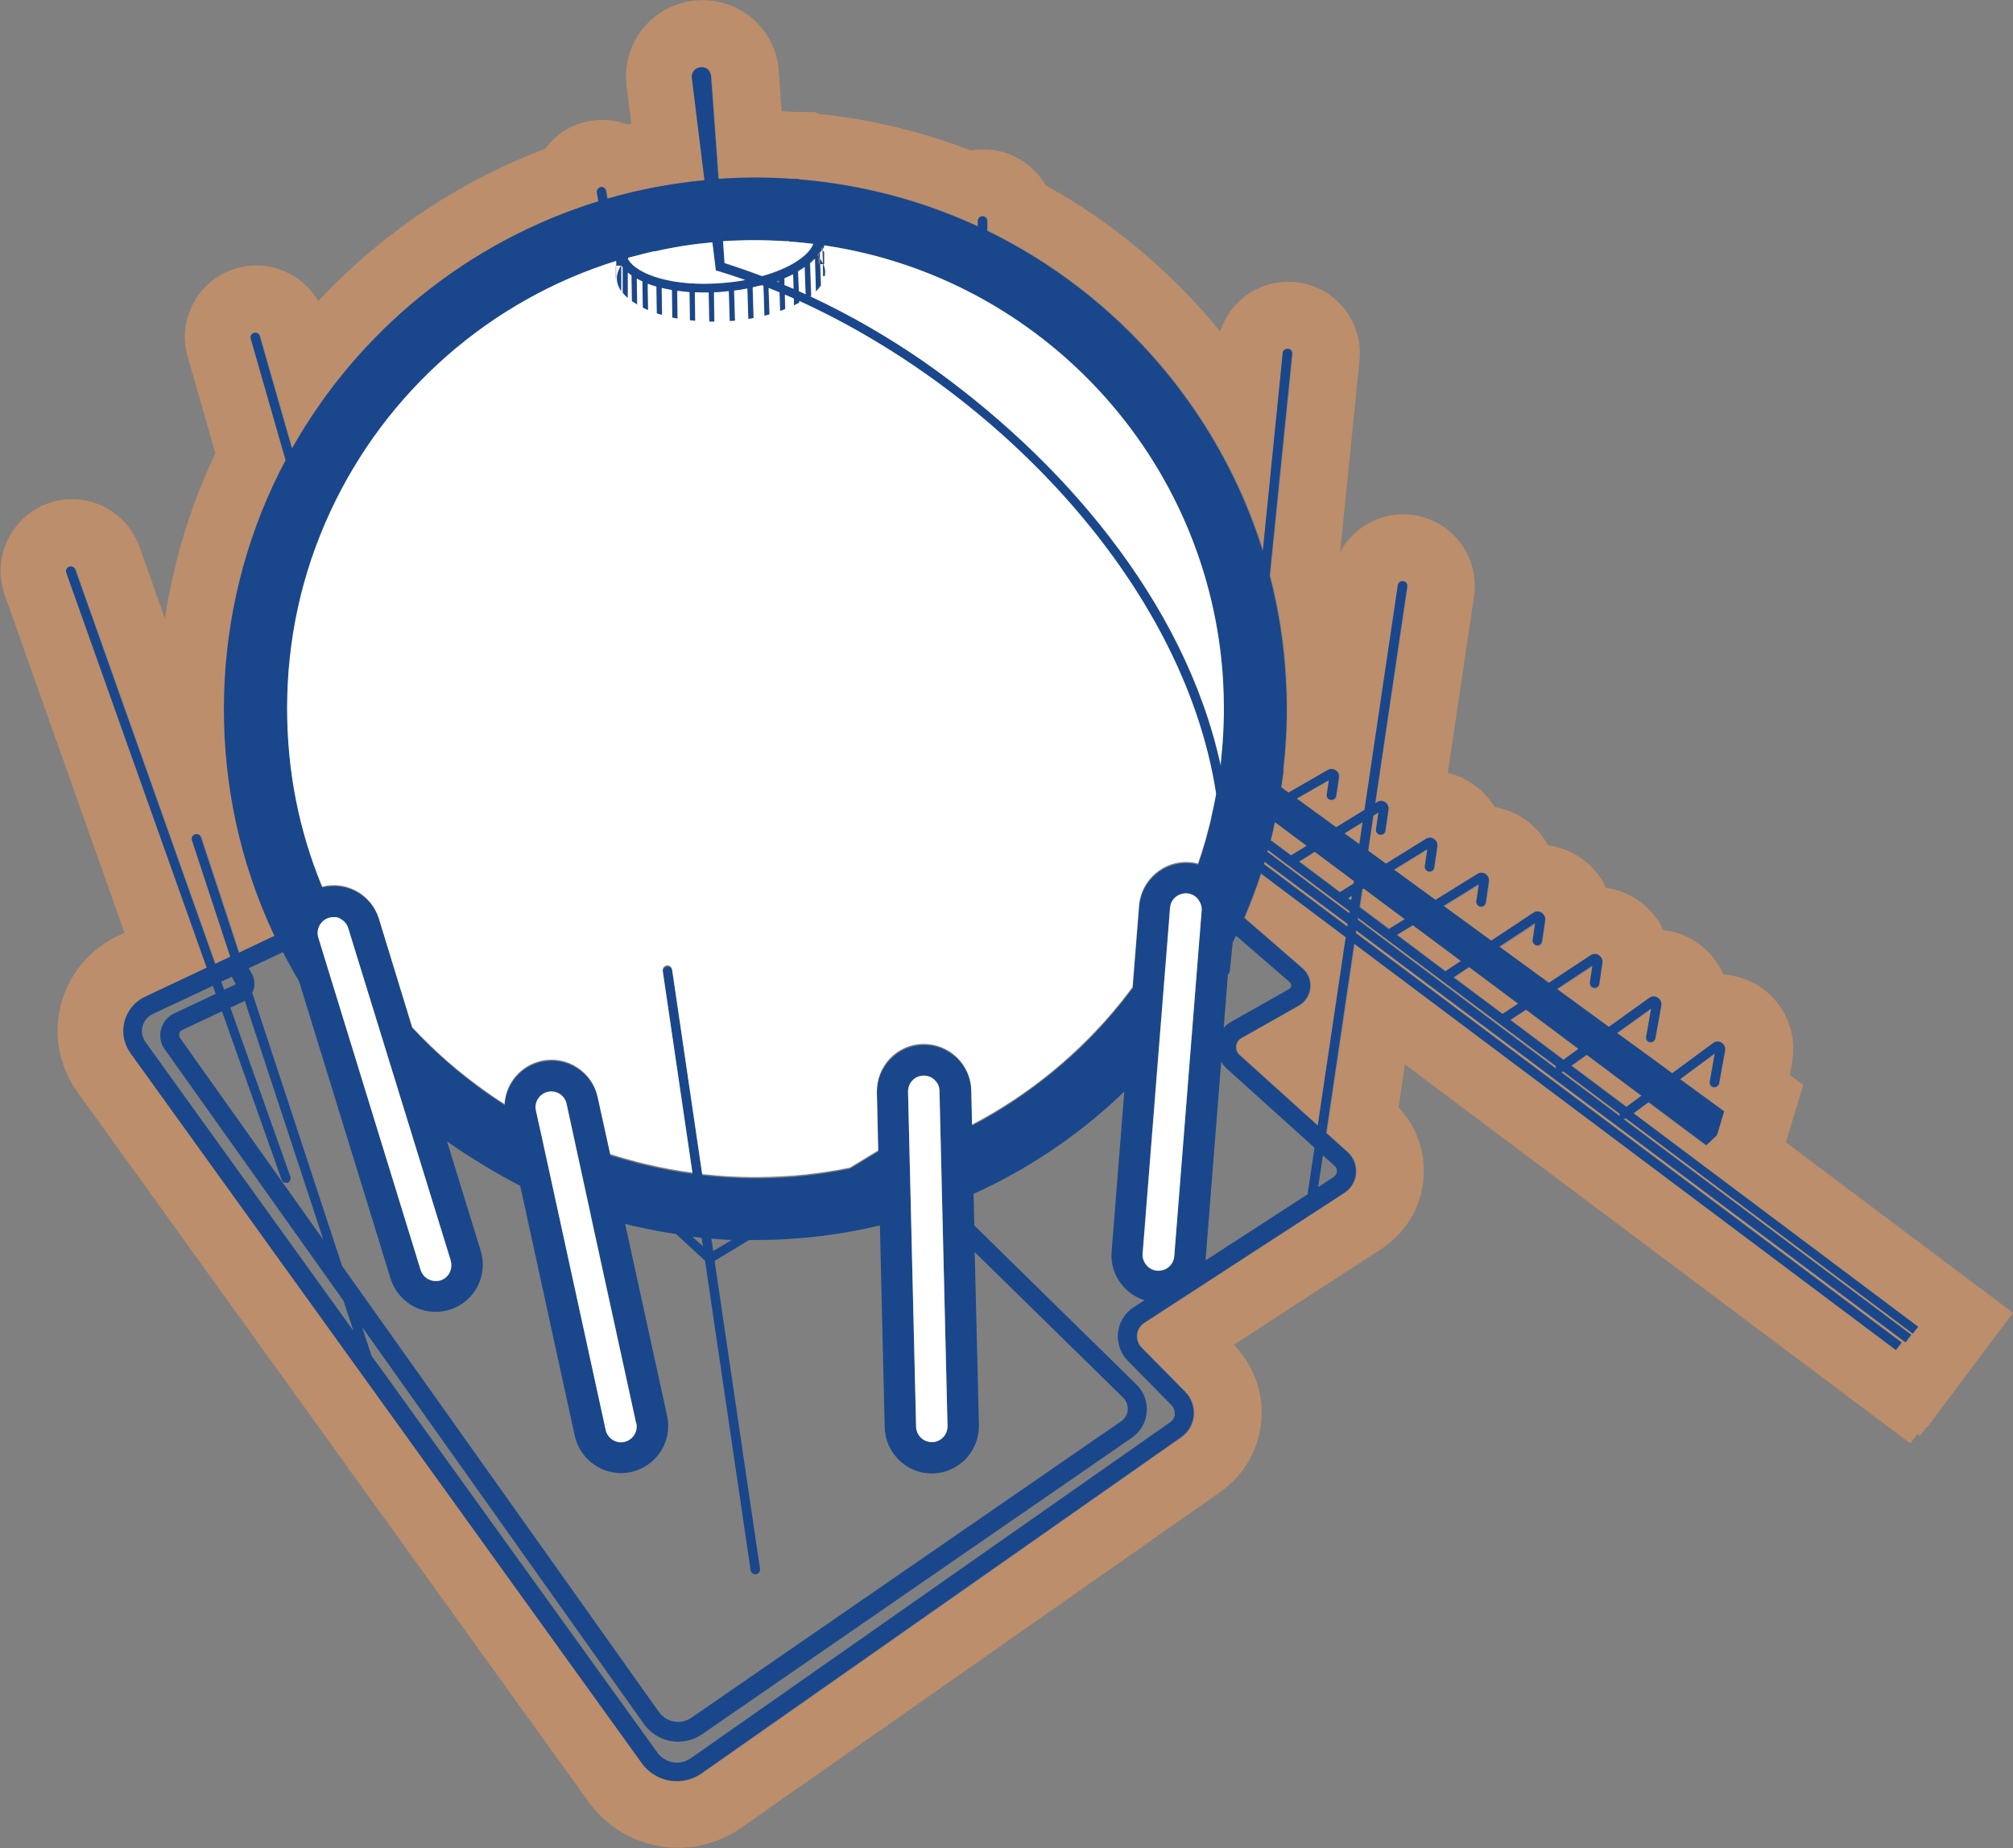
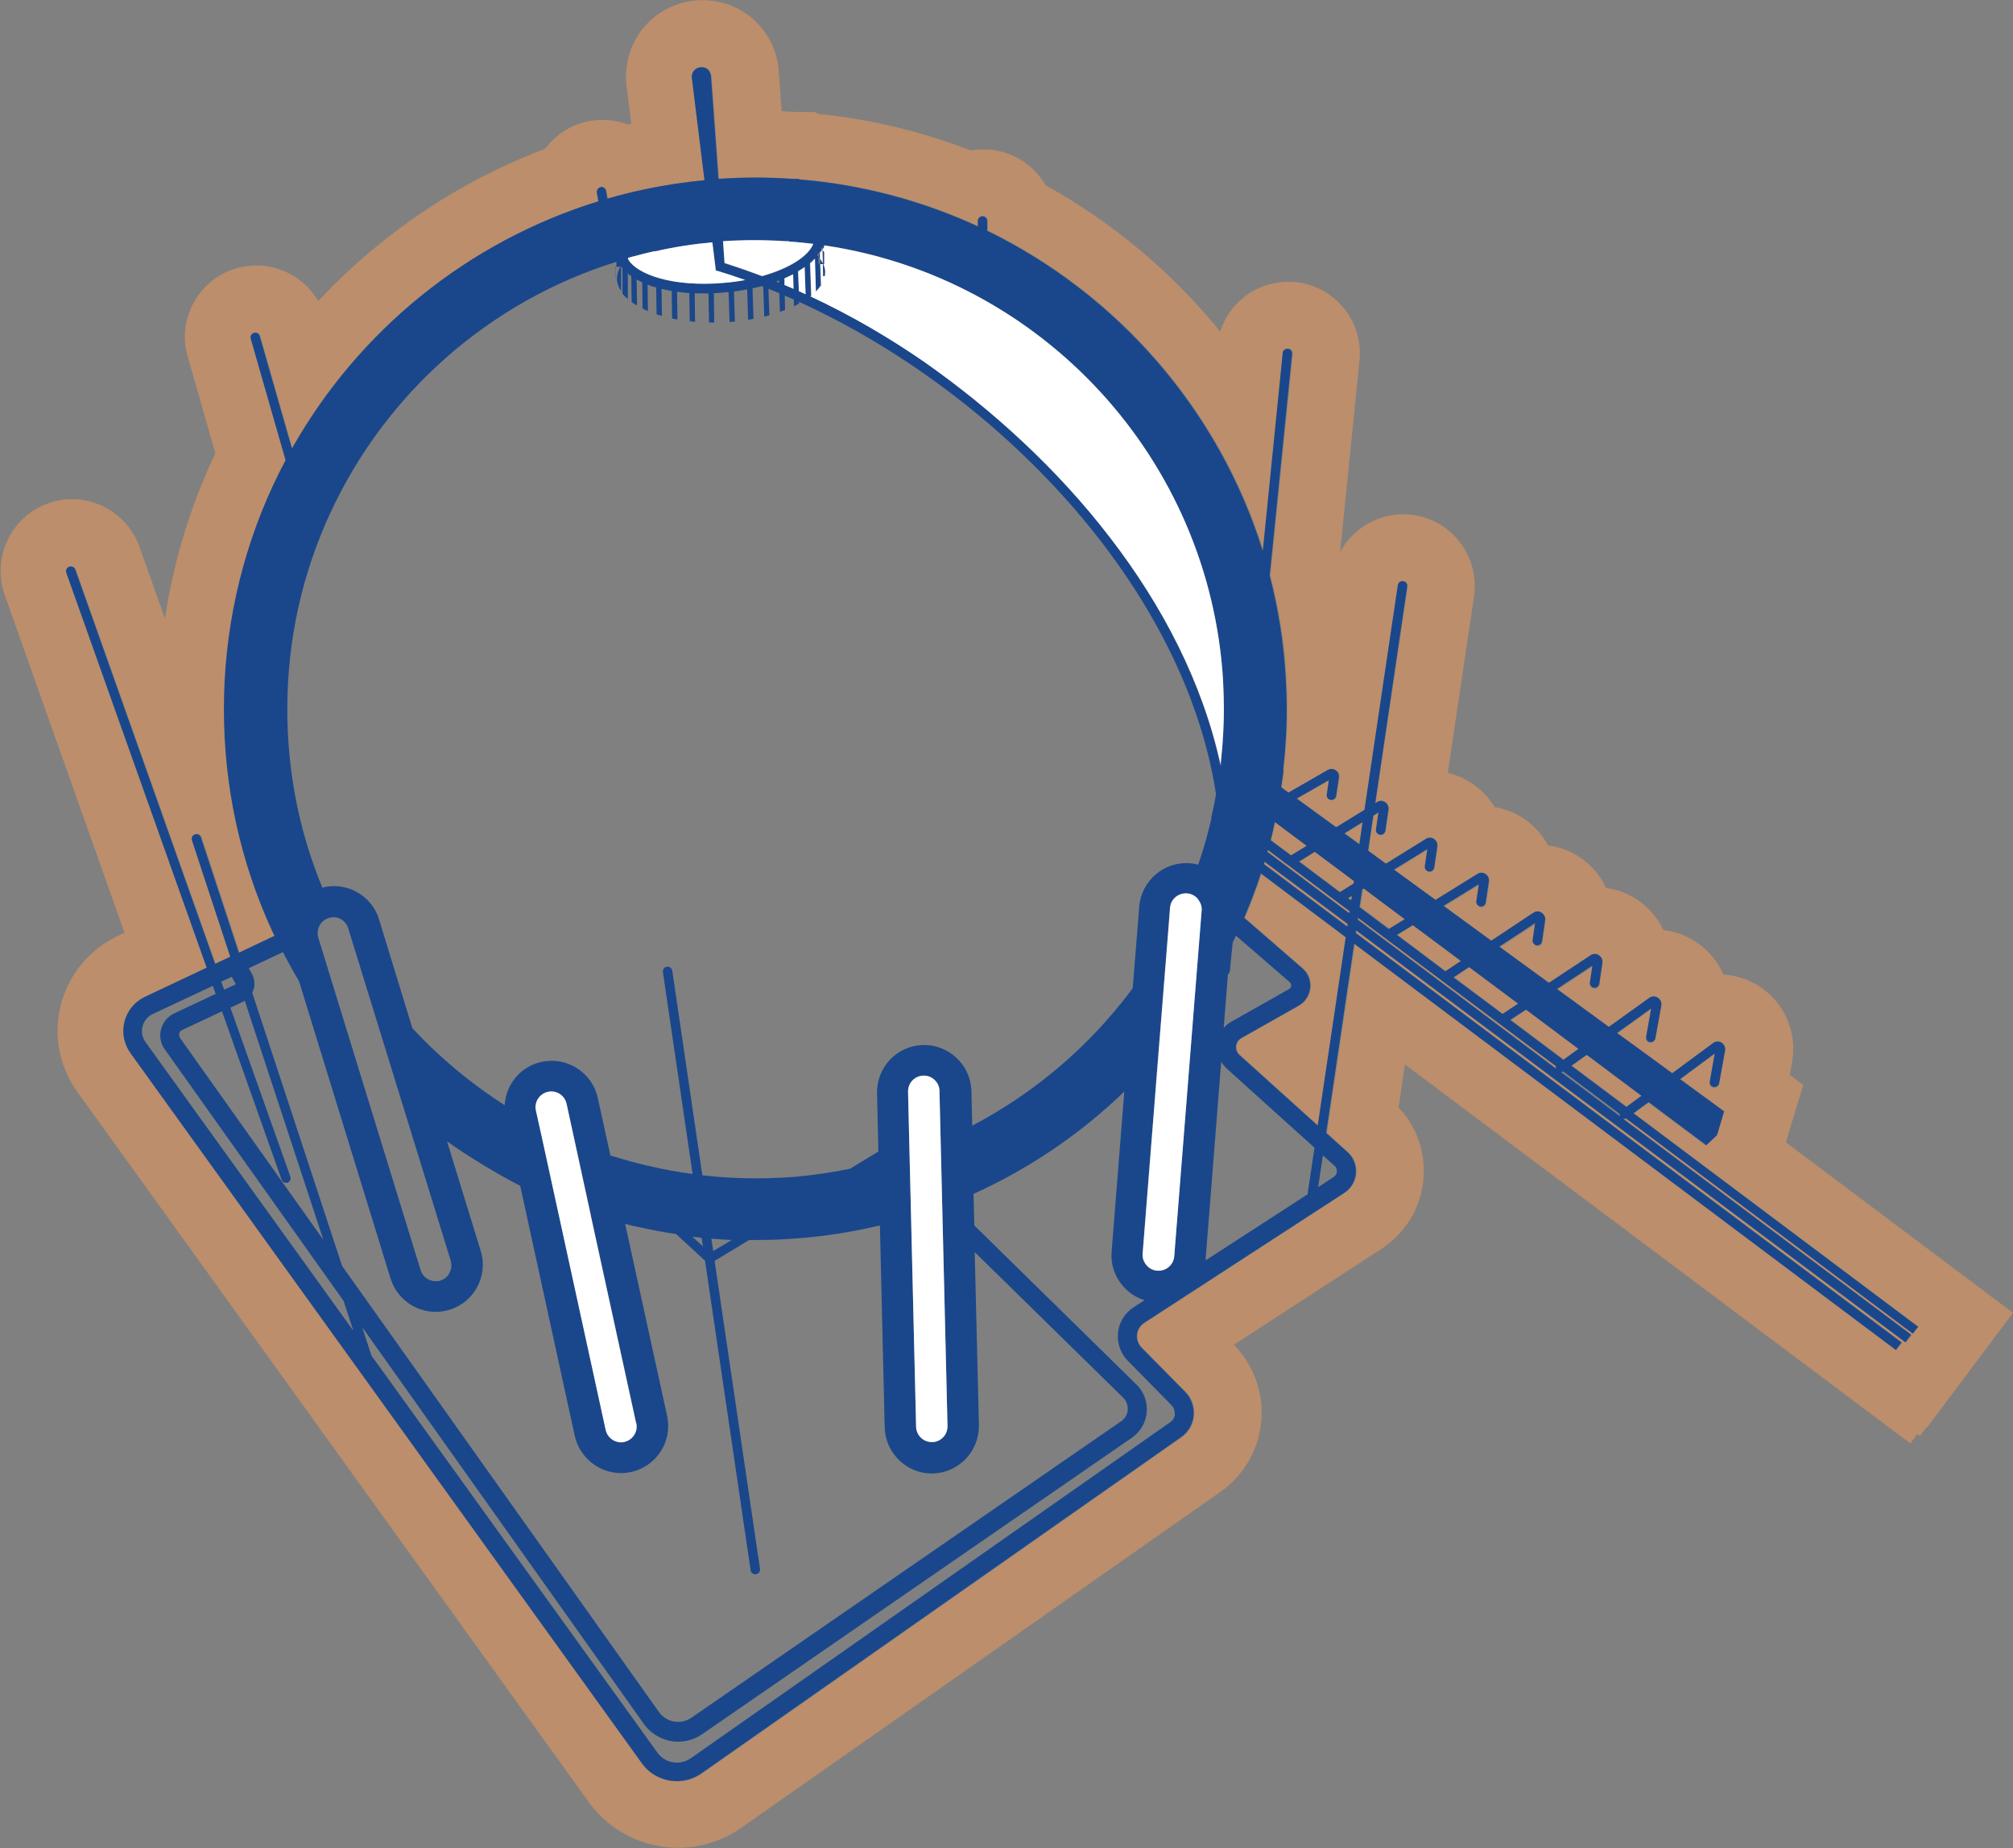
<svg xmlns="http://www.w3.org/2000/svg" id="Layer_2" data-name="Layer 2" viewBox="0 0 105.1 96.49">
  <rect x="0" y="0" width="105.1" height="96.49" fill="#808080" stroke="none" />
  <defs>
    <style>      .cls-1 {        fill: #1a478b;      }      .cls-2 {        fill: #fff;      }      .cls-3 {        opacity: .5;      }      .cls-4 {        fill: #f89c56;      }    </style>
  </defs>
  <g id="Layer_3" data-name="Layer 3">
    <g>
      <g class="cls-3">
        <path class="cls-4" d="M65.44,46.82c-.1.26-.2.52-.31.78h0s-.13.32-.13.32c0,0,0,0,0,0l3.03,2.63c.3.26.45.64.41,1.03s-.27.74-.61.93l-2.99,1.69c-.15.09-.25.23-.27.41-.02.17.04.34.17.46l4.1,3.7,1.45-9.82-4.43-3.32c-.13.41-.27.81-.43,1.21Z" />
        <path class="cls-4" d="M66.02,45.11h0s4.36,3.27,4.36,3.27l.02-.14-4.34-3.25s-.02.08-.04.13Z" />
        <polygon class="cls-4" points="71.03 47.35 72.55 48.49 73.38 47.98 71.24 46.38 71.17 46.43 71.03 47.35" />
        <path class="cls-4" d="M69.83,47.07h0s-2.52-1.89-2.52-1.89h0s-.06-.04-.08-.06l-.99-.74s-.02.07-.03.1h0s4.27,3.21,4.27,3.21l.02-.11-.67-.5s0,0,0,0Z" />
        <polygon class="cls-4" points="81.67 55.33 82.46 54.76 79.71 52.71 78.89 53.25 81.67 55.33" />
        <polygon class="cls-4" points="78.48 52.94 79.29 52.4 76.73 50.49 75.92 51.02 78.48 52.94" />
        <polygon class="cls-4" points="75.5 50.71 76.32 50.17 73.81 48.3 72.97 48.81 75.5 50.71" />
        <path class="cls-4" d="M68.25,44.15l-1.66-1.24c-.04.17-.08.34-.12.51-.03.14-.07.28-.11.44l1.06.8.82-.51Z" />
-         <path class="cls-4" d="M84.6,58.15l-2.95-2.21s-.07.04-.1.04l3.08,2.31s-.04-.09-.03-.14Z" />
        <polygon class="cls-4" points="82.87 55.07 82.08 55.64 84.95 57.79 85.74 57.21 82.87 55.07" />
        <polygon class="cls-4" points="70.41 46.89 70.58 47.02 70.62 46.77 70.62 46.77 70.41 46.89" />
        <polygon class="cls-4" points="67.86 44.98 69.99 46.58 70.71 46.13 70.73 46 68.68 44.47 67.86 44.98" />
        <path class="cls-4" d="M75.39,51.24s-.06-.04-.09-.07l-4.35-3.26-.02.11,10.34,7.76s0-.08.01-.11l-5.9-4.42Z" />
        <path class="cls-4" d="M93.24,59.65l.91-3.01-.7-.51.12-.69c.27-1.54-.4-3.09-1.71-3.94l-.03-.02c-.56-.35-1.19-.56-1.85-.6-.3-.69-.8-1.3-1.47-1.73-.5-.32-1.07-.53-1.66-.59-.3-.65-.79-1.21-1.42-1.62-.48-.31-1.02-.51-1.57-.58-.3-.65-.79-1.22-1.42-1.63h0c-.49-.32-1.04-.52-1.61-.59-.31-.57-.76-1.07-1.33-1.44-.45-.29-.95-.48-1.47-.57-.3-.5-.71-.93-1.23-1.26-.37-.24-.78-.42-1.21-.52l1.37-9.22c.3-2.04-1.12-3.94-3.16-4.24-.18-.03-.36-.04-.54-.04-1.4,0-2.65.79-3.29,1.96l1.01-9.98c.1-.99-.19-1.97-.82-2.74-.63-.77-1.52-1.25-2.51-1.36h-.02c-.12-.01-.24-.02-.36-.02-1.66,0-3.08,1.07-3.56,2.6-2.51-3.08-5.6-5.69-9.12-7.64-.65-1.12-1.86-1.87-3.24-1.87-.22,0-.44.02-.65.06-2.55-.98-5.22-1.63-7.95-1.91l-.21-.1h-1.01c-.24-.02-.48-.03-.72-.04l-.16-2.19v-.09c-.27-2.04-1.93-3.52-3.97-3.52-1.13,0-2.2.47-2.96,1.3-.75.82-1.12,1.94-1.02,3.06v.06s.26,2.03.26,2.03c0,0-.17.04-.19.04-.41-.15-.85-.24-1.31-.24-.21,0-.42.02-.63.05-.99.17-1.82.71-2.37,1.46-3.11,1.17-5.99,2.83-8.6,4.93-1.16.94-2.24,1.94-3.24,3.02-.66-1.13-1.89-1.86-3.23-1.86h0c-.34,0-.69.05-1.02.14h-.01c-.96.28-1.76.91-2.24,1.79-.48.87-.6,1.88-.32,2.83l1.44,5.04c-.03.07-.06.13-.09.2-1.25,2.7-2.1,5.52-2.54,8.44l-1.33-3.76c-.53-1.48-1.95-2.48-3.52-2.48-.43,0-.85.07-1.25.22-1.93.69-2.95,2.83-2.27,4.77l6.26,17.65-.36.17c-1.47.7-2.55,2-2.96,3.58-.41,1.58-.09,3.24.86,4.56l12.22,16.97,14.49,20.12c1.07,1.48,2.81,2.37,4.65,2.37,1.18,0,2.32-.36,3.28-1.03l25.04-17.55c1.22-.86,2-2.2,2.13-3.68.14-1.48-.39-2.94-1.43-4l7.71-5.01c1.27-.83,2.07-2.17,2.19-3.68.11-1.38-.36-2.71-1.3-3.7l.33-2.25,26.39,19.79.37-.49.13.1.35-.47.03.02,4.48-5.98-11.86-8.9ZM99.92,69.64l-14.98-11.24s-.06.02-.09.02c-.02,0-.04,0-.06,0l15.03,11.28-.3.39-28.68-21.51-.02.14,28.5,21.37-.3.39-28.28-21.21-1.46,9.88,1.1.99c.32.28.48.69.44,1.11-.03.42-.26.8-.61,1.03l-10.44,6.79c-.21.14-.35.36-.38.61-.03.25.06.5.24.68l2.28,2.31c.33.33.49.78.44,1.24-.04.46-.28.88-.66,1.14l-25.04,17.55c-.39.27-.83.4-1.27.4-.7,0-1.38-.32-1.82-.92l-14.49-20.12-12.22-16.97c-.34-.48-.46-1.08-.31-1.65s.54-1.04,1.07-1.29l3.22-1.52L3.5,29.9c-.05-.13.02-.27.15-.31.13-.05.27.02.31.15l7.3,20.58.8-.38h0l-2-6.08c-.04-.13.03-.27.16-.31.13-.04.27.03.31.16l1.98,6.02,1.86-.88-.13-.27h0c-1.67-3.65-2.52-7.53-2.52-11.57s.86-8,2.56-11.67c.21-.45.43-.89.66-1.32l-1.82-6.35c-.04-.13.04-.27.17-.3.13-.04.27.04.3.17l1.68,5.87c3.47-6.17,9.2-10.82,16-12.91l-.08-.45c-.02-.13.07-.26.2-.28.13-.02.26.07.28.2l.07.4c.6-.17,1.2-.33,1.8-.46l.18-.04c1.02-.21,2.06-.37,3.09-.47l-.66-5.34c-.06-.66.91-.79,1-.1l.39,5.37c1.27-.09,2.58-.09,3.85,0h.32l.06.03c3.3.27,6.44,1.12,9.31,2.45v-.28c0-.14.11-.25.25-.25s.25.11.25.25v.51c6.83,3.33,12.1,9.38,14.39,16.72l1.04-10.34c.01-.14.13-.23.27-.22.14.01.23.13.22.27l-1.17,11.57c.45,1.74.74,3.54.84,5.39v.05c.03.5.04,1.02.04,1.53,0,.63-.02,1.26-.06,1.87h0c-.03.4-.06.79-.11,1.21h0s-.01.1-.01.1c0,.02,0,.04,0,.07v.08c-.04.26-.07.51-.11.77l.38.28,2.03-1.17c.13-.08.29-.08.43,0,.13.09.2.24.17.4l-.14.94c-.02.13-.15.23-.28.21-.13-.02-.23-.15-.21-.28l.11-.75-1.68.96,2.06,1.5,1.48-.91h0l1.74-11.73c.02-.13.15-.23.28-.21.13.02.23.15.21.28l-1.68,11.32.09-.05c.13-.09.3-.09.43,0,.13.09.2.24.17.4l-.16,1.09c-.02.13-.15.23-.28.21-.13-.02-.23-.14-.21-.28l.13-.89-.27.17-.27,1.83.93.68h0l2.08-1.28c.13-.09.3-.09.43,0,.13.09.2.24.17.4l-.16,1.09c-.02.13-.15.23-.28.21-.13-.02-.23-.15-.21-.28l.13-.89-1.74,1.07,2.17,1.58,2.19-1.35c.13-.09.3-.09.43,0,.13.09.2.24.17.4l-.16,1.09c-.02.13-.15.23-.28.21-.13-.02-.23-.15-.21-.28l.13-.89-1.84,1.14,2.49,1.82,2.2-1.45c.13-.09.3-.09.43,0,.13.09.2.24.17.4l-.16,1.09c-.02.13-.15.23-.28.21-.13-.02-.23-.15-.21-.28l.13-.88-1.87,1.23,2.59,1.89h0l2.18-1.44c.13-.09.3-.09.43,0,.13.09.2.24.17.4l-.16,1.09c-.02.13-.15.23-.28.21-.13-.02-.23-.15-.21-.28l.13-.88-1.85,1.22,2.71,1.98,2.11-1.52c.13-.09.31-.1.44,0,.13.09.2.24.17.4l-.31,1.71c-.02.13-.15.22-.29.2-.13-.02-.22-.15-.2-.29l.27-1.47-1.78,1.28,2.88,2.1,2.15-1.58c.14-.1.31-.1.44-.01.13.09.2.24.17.4l-.31,1.71c-.02.13-.15.22-.29.2s-.22-.15-.2-.29l.26-1.47-1.82,1.34,2.3,1.68-.37,1.24-.56.53-3.01-2.25-.79.58,14.85,11.14-.3.39Z" />
        <polygon class="cls-4" points="71.19 42.92 70.23 43.51 71.01 44.08 71.19 42.92" />
      </g>
      <g>
        <path class="cls-1" d="M32.78,13.52c.45.82,2.37,1.47,4.99,1.25.4-.03.78-.09,1.13-.15-.46-.16-.92-.32-1.37-.45l-.15-.04-.02-.17-.16-1.3c-1,.09-2,.24-2.97.45h-.07c-.45.11-.91.23-1.36.35v.06h0ZM100.17,69.24l-.3.39-14.98-11.24s-.06.02-.09.02c-.02,0-.04,0-.06,0l15.04,11.27-.3.4-28.68-21.51-.02.14,28.5,21.38-.3.39-28.28-21.21-1.46,9.88,1.1.99c.32.28.48.69.45,1.11-.03.43-.26.8-.61,1.03l-10.44,6.78c-.22.14-.35.36-.38.61-.03.25.06.5.23.68l2.28,2.31c.33.33.48.79.45,1.24-.04.46-.29.88-.67,1.14l-25.04,17.55c-.39.27-.83.4-1.27.4-.7,0-1.38-.32-1.82-.92l-14.49-20.12-12.22-16.97c-.34-.48-.46-1.08-.31-1.65s.54-1.04,1.07-1.29l3.22-1.52L3.46,29.9c-.04-.13.02-.27.15-.31.13-.05.27.02.32.15l7.3,20.58.79-.37-2-6.08c-.04-.13.03-.27.16-.31s.27.03.31.16l1.98,6.02,1.86-.88-.13-.27h0c-1.67-3.65-2.51-7.54-2.51-11.57s.86-8,2.56-11.67c.21-.45.43-.89.66-1.32l-1.82-6.35c-.04-.13.04-.26.17-.3.13-.04.26.04.3.17l1.68,5.87c3.48-6.17,9.2-10.81,16-12.91l-.08-.45c-.02-.14.07-.26.2-.29s.26.07.28.2l.07.4c.59-.17,1.2-.33,1.8-.45l.18-.04c1.01-.22,2.05-.37,3.09-.47l-.66-5.34c-.06-.66.91-.79,1-.1l.39,5.37c1.28-.09,2.59-.09,3.85,0h.32l.06.03c3.3.27,6.44,1.13,9.31,2.45v-.28c0-.14.11-.25.24-.25s.25.11.25.25v.51c6.83,3.33,12.1,9.38,14.39,16.72l1.04-10.34c0-.13.13-.23.27-.22s.23.13.22.27l-1.17,11.57c.45,1.74.74,3.54.84,5.39v.04c.03.5.05,1.02.05,1.53,0,.63-.02,1.25-.07,1.87h0c-.02.4-.06.79-.11,1.21h0s0,.1,0,.1c0,.02,0,.04,0,.06v.08c-.04.26-.07.51-.11.77l.38.28,2.03-1.17c.13-.08.29-.09.43,0s.2.24.17.4l-.14.94c-.02.13-.14.23-.28.21s-.23-.14-.21-.28l.11-.75-1.68.96,2.06,1.5,1.48-.91,1.74-11.73c.02-.13.14-.23.28-.21s.23.14.21.28l-1.67,11.32.09-.06c.13-.09.3-.09.43,0s.2.24.17.4l-.16,1.09c-.02.13-.15.23-.28.21s-.23-.14-.21-.28l.13-.89-.27.17-.27,1.83.93.68,2.08-1.29c.13-.09.3-.09.43,0s.2.24.17.4l-.16,1.09c-.02.13-.15.23-.28.21s-.23-.14-.21-.28l.13-.89-1.74,1.07,2.17,1.58,2.18-1.35c.13-.09.3-.09.43,0,.13.09.2.24.17.4l-.16,1.09c-.02.13-.15.23-.28.21s-.23-.15-.21-.28l.13-.89-1.84,1.13,2.49,1.82,2.2-1.46c.13-.09.3-.09.43,0s.21.24.18.4l-.16,1.09c-.02.13-.14.23-.28.21s-.23-.14-.21-.28l.13-.88-1.87,1.23,2.59,1.89,2.18-1.44c.13-.09.3-.09.43,0s.21.24.18.4l-.16,1.09c-.02.13-.14.23-.28.21s-.23-.14-.21-.28l.13-.88-1.85,1.22,2.71,1.98,2.12-1.52c.13-.09.3-.1.44,0s.21.24.18.4l-.31,1.71c-.02.13-.15.23-.29.2-.03,0-.06-.01-.08-.03-.09-.05-.13-.15-.11-.25l.26-1.47-1.78,1.28,1.28.93,1.6,1.17,2.14-1.58c.14-.1.31-.1.44-.01s.21.24.18.4l-.31,1.71c-.02.13-.15.22-.29.2s-.22-.15-.2-.28l.26-1.47-1.81,1.34,2.3,1.68-.37,1.24-.56.53-3.01-2.25-.79.58,14.85,11.14ZM84.91,57.79l.79-.58-2.86-2.14-.8.57,2.87,2.15ZM81.51,55.98l3.08,2.31s-.04-.1-.03-.14l-2.94-2.21s-.07.03-.11.04ZM81.62,55.33l.79-.57-2.74-2.05-.82.54,2.77,2.08ZM81.23,55.77s0-.08,0-.11l-5.9-4.42s-.06-.04-.09-.07l-4.35-3.26v.11s10.33,7.76,10.33,7.76ZM78.44,52.94l.82-.54-2.56-1.91-.81.54,2.56,1.91ZM75.46,50.71l.81-.54-2.51-1.87-.83.51,2.53,1.9ZM72.51,48.5l.83-.51-2.14-1.6-.08.04-.14.93,1.52,1.14ZM70.97,44.08l.17-1.16-.95.59.78.57ZM70.67,46.13l.02-.13-2.05-1.53-.82.51,2.13,1.6.72-.45ZM70.54,47.02l.04-.25h0l-.2.12.17.12ZM70.44,47.68l.02-.11-.67-.5h0s-2.52-1.89-2.52-1.89c-.03-.01-.06-.04-.09-.06l-.99-.75-.03.1,4.28,3.21ZM70.34,48.38l.02-.14-4.34-3.25s-.03.08-.04.12l4.36,3.27ZM68.8,58.75l1.46-9.82-4.43-3.33c-.13.41-.27.81-.43,1.22-.1.26-.2.52-.31.78h0s-.13.32-.13.32h0s3.03,2.63,3.03,2.63c.3.25.45.64.41,1.03-.04.39-.27.74-.61.93l-2.99,1.69c-.15.09-.25.23-.27.41-.02.18.04.34.17.46l4.1,3.7ZM69.8,61.17c0-.11-.03-.23-.12-.3l-.61-.55-.25,1.66.81-.53c.1-.06.16-.17.17-.28ZM68.27,62.34l.36-2.42-4.59-4.14c-.11-.11-.21-.22-.28-.35l-.81,10.27s0,.07,0,.1l5.03-3.26.23-.15.09-.06ZM67.4,44.66l.82-.5-1.66-1.24c-.04.17-.08.34-.11.51-.03.14-.07.28-.11.44l1.07.79ZM67.42,51.47s0-.12-.08-.19l-2.81-2.43c-.05.12-.11.23-.17.35l-.15,1.5c0,.07-.05.13-.1.17l-.22,2.8c.11-.14.25-.25.42-.34l2.99-1.69c.09-.05.11-.12.11-.17ZM63.9,37.01c0-.46-.01-.93-.04-1.38v-.05c-.68-11.62-9.48-21.1-20.84-22.77v.09s-.06.09-.09.13v-.16s-.04.09-.06.13l.04.04c-.04.05-.08.1-.12.15v-.05c-.04.06-.08.12-.12.18.02.03.05.06.07.08v.37h.07l.04,1.11c-.07.11-.16.22-.27.33l-.05-1.72c-.08.08-.16.16-.25.24l.06,1.7s-.02.02-.04.03c2.09.97,4.08,2.14,5.97,3.44,3.53,2.48,6.93,5.58,9.67,9.15,2.75,3.57,4.84,7.6,5.78,11.91,0-.01,0-.03,0-.05v-.05s0-.03,0-.04v-.02c.05-.38.08-.74.1-1.09v-.06c.04-.54.06-1.1.06-1.66ZM63.24,42.67c.1-.4.18-.8.25-1.21-1.7-10.98-11.51-21.03-21.77-25.7v.09c-.08.05-.17.09-.27.14v-.35c-.17-.07-.33-.14-.48-.21l.02.75c-.09.04-.18.07-.27.1l-.03-.97c-.19-.08-.38-.16-.57-.23l.05,1.38c-.09.03-.18.05-.27.07l-.05-1.56s-.06-.02-.08-.03c-.16.04-.32.08-.48.11l.05,1.6c-.09.01-.19.03-.28.05l-.05-1.59c-.23.04-.45.08-.69.11l.05,1.57c-.09,0-.19.02-.28.02l-.05-1.56c-.07,0-.15.01-.23.02-.18.02-.36.03-.54.04l.02,1.53h-.27l-.03-1.52c-.07,0-.14,0-.22,0-.17,0-.34,0-.5-.01l.02,1.49c-.1,0-.19-.02-.28-.03l-.02-1.47c-.22-.01-.43-.04-.64-.07l.02,1.45c-.09-.01-.19-.03-.28-.05l-.02-1.44c-.18-.03-.36-.07-.53-.11l.02,1.41c-.1-.02-.19-.05-.28-.08l-.02-1.4c-.16-.04-.31-.09-.45-.15l.02,1.38c-.1-.04-.19-.09-.28-.13l-.02-1.37c-.1-.04-.2-.1-.29-.15l.02,1.36c-.1-.06-.2-.12-.28-.18l-.02-1.35c-.07-.04-.12-.09-.18-.14v1.33c-.11-.09-.21-.18-.28-.28v-1.32s-.05-.07-.08-.11v.02h0v-.02s0,0,0,0c0,0,0,0,0,0h0s0,.03,0,.03h-.24v-.26s0,0,0,0v.25h0v-.25c-6.58,2.05-12.01,6.81-14.92,13.08-1.5,3.23-2.26,6.69-2.26,10.28,0,3.24.61,6.36,1.83,9.31.59-.15,1.22-.08,1.76.21.58.31,1.01.82,1.2,1.45l1.74,5.68h0c.31.33.62.65.94.96.6.57,1.22,1.12,1.87,1.63s1.32.99,2.01,1.43c.06-1.08.83-2.03,1.93-2.26,1.33-.29,2.64.56,2.93,1.88l.66,3.01h0c.63.19,1.26.37,1.9.52l.1.02c.75.18,1.52.32,2.29.42l-1.55-10.54c-.02-.13.07-.26.21-.28.13-.02.26.08.28.21l1.57,10.68c.06,0,.11.01.17.02,1.48.16,3.03.18,4.51.07h.06c1-.09,1.99-.23,2.97-.43l1.48-.9-.07-3.04c-.01-.66.23-1.28.68-1.76.45-.47,1.07-.75,1.72-.76.66-.02,1.28.23,1.76.68.48.45.75,1.07.77,1.73l.04,1.8c2.99-1.57,5.66-3.76,7.78-6.4.21-.26.41-.52.6-.78l.34-4.26c.11-1.35,1.3-2.37,2.65-2.26.15.01.29.04.43.07.14-.41.27-.82.39-1.24h0c.04-.15.09-.31.12-.46l.03-.11c.06-.23.11-.42.15-.6h0ZM62.73,47.54c.02-.22-.05-.43-.2-.6-.14-.17-.34-.27-.56-.29h-.07c-.43,0-.79.33-.82.76l-.09,1.16-.52,6.52-.82,10.37c-.02.22.05.43.2.6.14.17.34.27.56.29h.07c.43,0,.79-.33.82-.76l1.02-12.88.41-5.16ZM61.33,73.82c.01-.17-.04-.34-.17-.46l-2.27-2.31c-.39-.39-.57-.93-.52-1.47.06-.55.36-1.03.82-1.33l.57-.37c-.44-.13-.84-.39-1.14-.75-.43-.5-.64-1.14-.58-1.8l.66-8.34c-2.3,2.22-4.97,4.03-7.87,5.34l.04,1.65,8.47,8.31c.38.37.58.9.53,1.44-.04.54-.33,1.02-.77,1.33l-22.44,15.48c-.39.27-.82.39-1.25.39-.68,0-1.35-.32-1.79-.92l-14.71-20.72.49,1.5.44.6,14.49,20.12c.4.55,1.17.68,1.73.29l25.04-17.55c.14-.1.23-.25.25-.43ZM58.88,73.63c.02-.25-.07-.49-.24-.66l-7.75-7.6.22,9.03c.01.66-.23,1.28-.68,1.76-.45.47-1.06.75-1.72.77h-.06c-1.33,0-2.43-1.08-2.46-2.41l-.25-10.54c-1.43.34-2.9.57-4.37.68h-.06c-.68.06-1.38.08-2.07.08h-.33l-1.8,1.09,2.37,16.08c.02.13-.07.26-.21.28-.01,0-.02,0-.04,0-.12,0-.23-.09-.24-.21l-2.38-16.16-1.51-1.39c-.68-.1-1.35-.23-2.02-.38l-.19-.04c-.15-.03-.3-.07-.45-.11l2.19,10.02c.29,1.33-.55,2.64-1.88,2.93-.17.04-.35.06-.53.06-1.15,0-2.16-.82-2.41-1.94l-2.85-13.06c-1.23-.63-2.71-1.53-3.82-2.32l1.76,5.72c.4,1.3-.34,2.68-1.63,3.07-.23.07-.48.11-.72.11-1.09,0-2.03-.7-2.36-1.74l-4.78-15.53c-.3-.49-.57-1-.84-1.51l-1.78.84.17.31c.11.21.15.45.11.69-.02.1-.06.19-.1.28l4.69,14.26,16.55,23.3c.39.54,1.13.67,1.69.29l22.44-15.48c.2-.14.33-.36.34-.6ZM49.24,75.04c.15-.16.23-.37.23-.59l-.42-17.5c0-.22-.1-.43-.25-.57-.15-.15-.35-.23-.56-.23h-.02c-.22,0-.43.1-.58.25-.15.16-.23.36-.23.58l.42,17.5c.01.45.38.8.82.8h.02c.22,0,.42-.1.57-.25ZM42.06,15.36l-.05-1.41c-.11.07-.22.15-.34.22l.04,1.04c.11.05.23.11.35.16ZM42.46,12.73c-.42-.05-.85-.1-1.27-.12h-.2c-1.07-.08-2.16-.08-3.24,0l.08,1.14c.66.21,1.31.43,1.96.68,1.46-.41,2.43-1.06,2.67-1.68ZM41.43,15.08l-.02-.76c-.14.07-.3.14-.46.21v.35c.17.07.33.13.48.2ZM40.68,14.76v-.12c-.06.02-.11.04-.16.06.05.02.11.04.16.07ZM37.23,65.32l.97-.58c-.36-.02-.71-.04-1.06-.07l.1.65ZM36.7,65.07l-.07-.45c-.06,0-.11,0-.17-.02-.1,0-.21-.02-.31-.03l.55.5ZM32.6,75.28c.44-.1.72-.54.62-.98l-2.38-10.9s0,0,0,0h0s-1.25-5.76-1.25-5.76c-.09-.38-.43-.65-.8-.65-.06,0-.11,0-.17.02-.45.1-.73.54-.63.98l.16.73.1.44,3.38,15.5c.08.37.42.65.8.65.06,0,.11,0,.18-.02ZM32.76,13.48s.01-.01.02-.02c0,0-.02,0-.03,0,0,0,0,0,0,.01ZM23.47,66.44c.11-.19.12-.42.06-.63l-2.47-8.01-2.44-7.91-.44-1.43c-.07-.21-.21-.38-.4-.48-.09-.05-.18-.08-.27-.09-.04,0-.07,0-.11,0-.08,0-.16.01-.24.04-.21.06-.38.21-.48.4-.1.2-.12.42-.06.63l1.96,6.37,3.38,10.98c.11.35.42.58.79.58.08,0,.16,0,.24-.03.21-.07.38-.21.48-.4ZM18.44,69.45l-.5-1.53-9.34-13.14c-.22-.3-.29-.69-.19-1.05.1-.36.34-.66.68-.82l2.17-1.02-.15-.42-3.13,1.47c-.27.12-.46.36-.54.65-.07.29-.01.58.16.82l10.83,15.04ZM16.89,64.75l-4.11-12.5s-.05.03-.07.04l-.68.32,3.13,8.82c.04.13-.02.27-.15.32-.02,0-.05,0-.08,0-.08,0-.15-.03-.19-.1-.02-.02-.03-.04-.04-.07l-3.11-8.78-2.09.98c-.1.05-.13.13-.14.18,0,.05-.02.14.04.23l5.31,7.48,2.18,3.07ZM12.3,51.38s0-.02,0-.02l-.2-.36-.55.25.15.42.59-.27s0,0,0-.02Z" />
        <path class="cls-2" d="M63.86,35.63c.02.45.04.92.04,1.38,0,.56-.02,1.12-.06,1.66v.06c-.03.35-.06.71-.1,1.09v.02s0,.03,0,.04v.05s0,.03,0,.05c-.93-4.31-3.03-8.34-5.78-11.91-2.74-3.57-6.14-6.67-9.67-9.15-1.89-1.31-3.89-2.47-5.97-3.44.01,0,.03-.02.04-.03l-.06-1.7c.09-.08.18-.16.25-.24l.05,1.72c.11-.11.2-.22.27-.33l-.04-1.11h.14l.02.63h.07c.01-.08.02-.16.02-.24,0-.13-.04-.26-.09-.39h.04s0-.62,0-.62c-.03-.03-.05-.07-.09-.1v-.04s.06-.09.09-.13v-.09c11.36,1.67,20.16,11.15,20.83,22.77v.05Z" />
-         <path class="cls-2" d="M63.49,41.46c-.07.41-.16.81-.25,1.21h0c-.04.19-.09.39-.15.61l-.03.11c-.04.16-.08.31-.12.45h0c-.12.42-.25.84-.39,1.24-.14-.03-.28-.06-.43-.07-1.35-.11-2.54.91-2.65,2.26l-.34,4.26c-.2.26-.39.52-.6.78-2.12,2.64-4.79,4.84-7.78,6.4l-.04-1.8c-.02-.66-.29-1.27-.77-1.73-.48-.45-1.1-.69-1.76-.68-.66.01-1.27.29-1.72.76-.45.48-.69,1.1-.68,1.76l.07,3.04-1.48.9c-.98.2-1.98.34-2.97.42h-.06c-1.48.11-3.03.1-4.51-.07-.06,0-.11,0-.17-.02l-1.57-10.68c-.02-.13-.15-.23-.28-.21-.13.02-.23.15-.21.28l1.55,10.54c-.77-.1-1.54-.24-2.29-.42l-.1-.02c-.63-.15-1.27-.33-1.9-.53h0s-.66-2.99-.66-2.99c-.29-1.33-1.61-2.17-2.93-1.88-1.1.24-1.87,1.19-1.93,2.26-.69-.44-1.36-.92-2.01-1.43s-1.27-1.05-1.87-1.63c-.32-.31-.63-.63-.94-.95h0s-1.74-5.68-1.74-5.68c-.2-.63-.62-1.14-1.2-1.45-.55-.29-1.17-.36-1.76-.21-1.22-2.94-1.83-6.07-1.83-9.31,0-3.6.76-7.05,2.26-10.28,2.91-6.27,8.34-11.03,14.92-13.08v.25h0v.63h.01v-.63h.24c-.13.22-.21.45-.2.68,0,.22.08.42.21.62v-1.3s0-.02,0-.02c.02.03.05.07.08.11v1.32c.07.1.17.19.27.28v-1.33c.06.05.12.1.19.14l.02,1.35c.09.06.18.12.28.18l-.02-1.36c.09.05.19.11.29.15l.02,1.37c.09.04.18.09.28.13l-.02-1.38c.14.06.29.11.45.15l.02,1.4c.09.03.18.06.28.08l-.02-1.41c.17.04.35.08.53.11l.02,1.44c.09.02.19.04.28.05l-.02-1.45c.21.03.42.05.64.07l.02,1.47c.09,0,.18.02.28.03l-.02-1.49c.16,0,.33.01.5.01.08,0,.15,0,.22,0l.03,1.52h.27l-.02-1.53c.18,0,.36-.02.54-.04.08,0,.15-.01.23-.02l.05,1.56c.09,0,.19-.01.28-.02l-.05-1.57c.23-.03.46-.06.69-.11l.05,1.59c.09-.01.19-.03.28-.05l-.05-1.6c.16-.04.32-.08.48-.11.02,0,.05.02.08.03l.05,1.56c.09-.02.18-.04.27-.07l-.05-1.38c.19.08.38.15.57.23l.03.97c.1-.03.19-.06.27-.1l-.02-.75c.16.07.32.13.47.21v.35c.11-.05.2-.09.28-.14v-.09c10.25,4.67,20.06,14.72,21.76,25.7Z" />
        <path class="cls-2" d="M62.54,46.94c.14.17.22.38.2.6l-.41,5.16-1.02,12.88c-.03.43-.39.76-.82.76h-.07c-.22-.02-.42-.12-.56-.29-.14-.17-.22-.38-.2-.6l.82-10.37.52-6.52.09-1.16c.03-.43.39-.76.82-.76h.07c.22.02.42.12.56.29Z" />
        <path class="cls-2" d="M49.47,74.45c0,.22-.07.43-.23.59-.15.16-.35.25-.57.25h-.02c-.45,0-.81-.36-.82-.8l-.42-17.5c0-.22.08-.43.23-.58.15-.16.36-.25.58-.25h.02c.21,0,.41.08.56.23.16.15.25.35.25.57l.42,17.5Z" />
        <path class="cls-1" d="M43.07,14.18c0,.08,0,.16-.02.24h-.07l-.02-.63h.02c.05.13.09.26.09.39Z" />
        <path class="cls-1" d="M43.02,13.17v.62h-.04s-.01-.03-.02-.05l-.02-.68s.06.07.09.1Z" />
        <path class="cls-1" d="M42.96,13.75v.04h-.14v-.29c.05.08.1.16.14.25Z" />
        <path class="cls-2" d="M42.94,13.07l.02.68c-.04-.09-.09-.17-.15-.25v-.3s.07-.1.11-.15l.02.02Z" />
-         <path class="cls-1" d="M42.94,13.03v.04l-.02-.02.02-.02Z" />
        <path class="cls-1" d="M42.8,13.2v.3s-.03-.05-.05-.08v-.16s.04-.04.05-.06Z" />
        <path class="cls-2" d="M42.01,13.95l.05,1.41c-.12-.05-.23-.11-.35-.16l-.04-1.04c.12-.07.23-.14.34-.22Z" />
        <path class="cls-2" d="M41.19,12.61c.43.03.85.07,1.27.12-.24.62-1.21,1.27-2.67,1.68-.65-.24-1.3-.47-1.96-.68l-.08-1.14c1.08-.07,2.17-.07,3.24,0h.2Z" />
        <path class="cls-2" d="M41.41,14.32l.02.76-.47-.2v-.35c.15-.07.31-.14.45-.21Z" />
        <path class="cls-2" d="M38.91,14.62c-.36.07-.74.12-1.13.15-2.62.23-4.54-.43-4.99-1.25h0v-.06c.45-.12.9-.24,1.36-.34h.07c.98-.23,1.98-.38,2.97-.47l.16,1.3.02.17.15.04c.45.14.91.29,1.37.45Z" />
        <path class="cls-2" d="M33.22,74.3c.1.44-.18.88-.62.98-.06,0-.12.02-.18.02-.38,0-.72-.27-.8-.65l-3.38-15.5-.1-.44-.16-.73c-.1-.44.18-.88.63-.98.06-.01.11-.02.17-.02.38,0,.72.26.8.65l1.25,5.75h0s0,.02,0,.02l2.38,10.9Z" />
        <path class="cls-1" d="M32.43,13.9v1.3c-.13-.2-.21-.4-.22-.62,0-.23.06-.46.2-.68h.02Z" />
        <rect class="cls-1" x="32.15" y="13.9" width=".01" height=".63" />
-         <path class="cls-2" d="M23.53,65.82c.06.21.04.44-.06.63-.1.19-.27.34-.48.4-.08.02-.16.03-.24.03-.36,0-.68-.23-.79-.58l-3.38-10.98-1.96-6.37c-.07-.21-.04-.43.06-.63.11-.19.28-.34.48-.4.08-.02.16-.04.24-.04.04,0,.07,0,.11,0,.09,0,.19.04.27.09.19.11.34.28.4.48l.44,1.43,2.44,7.91,2.47,8.01Z" />
      </g>
    </g>
  </g>
</svg>